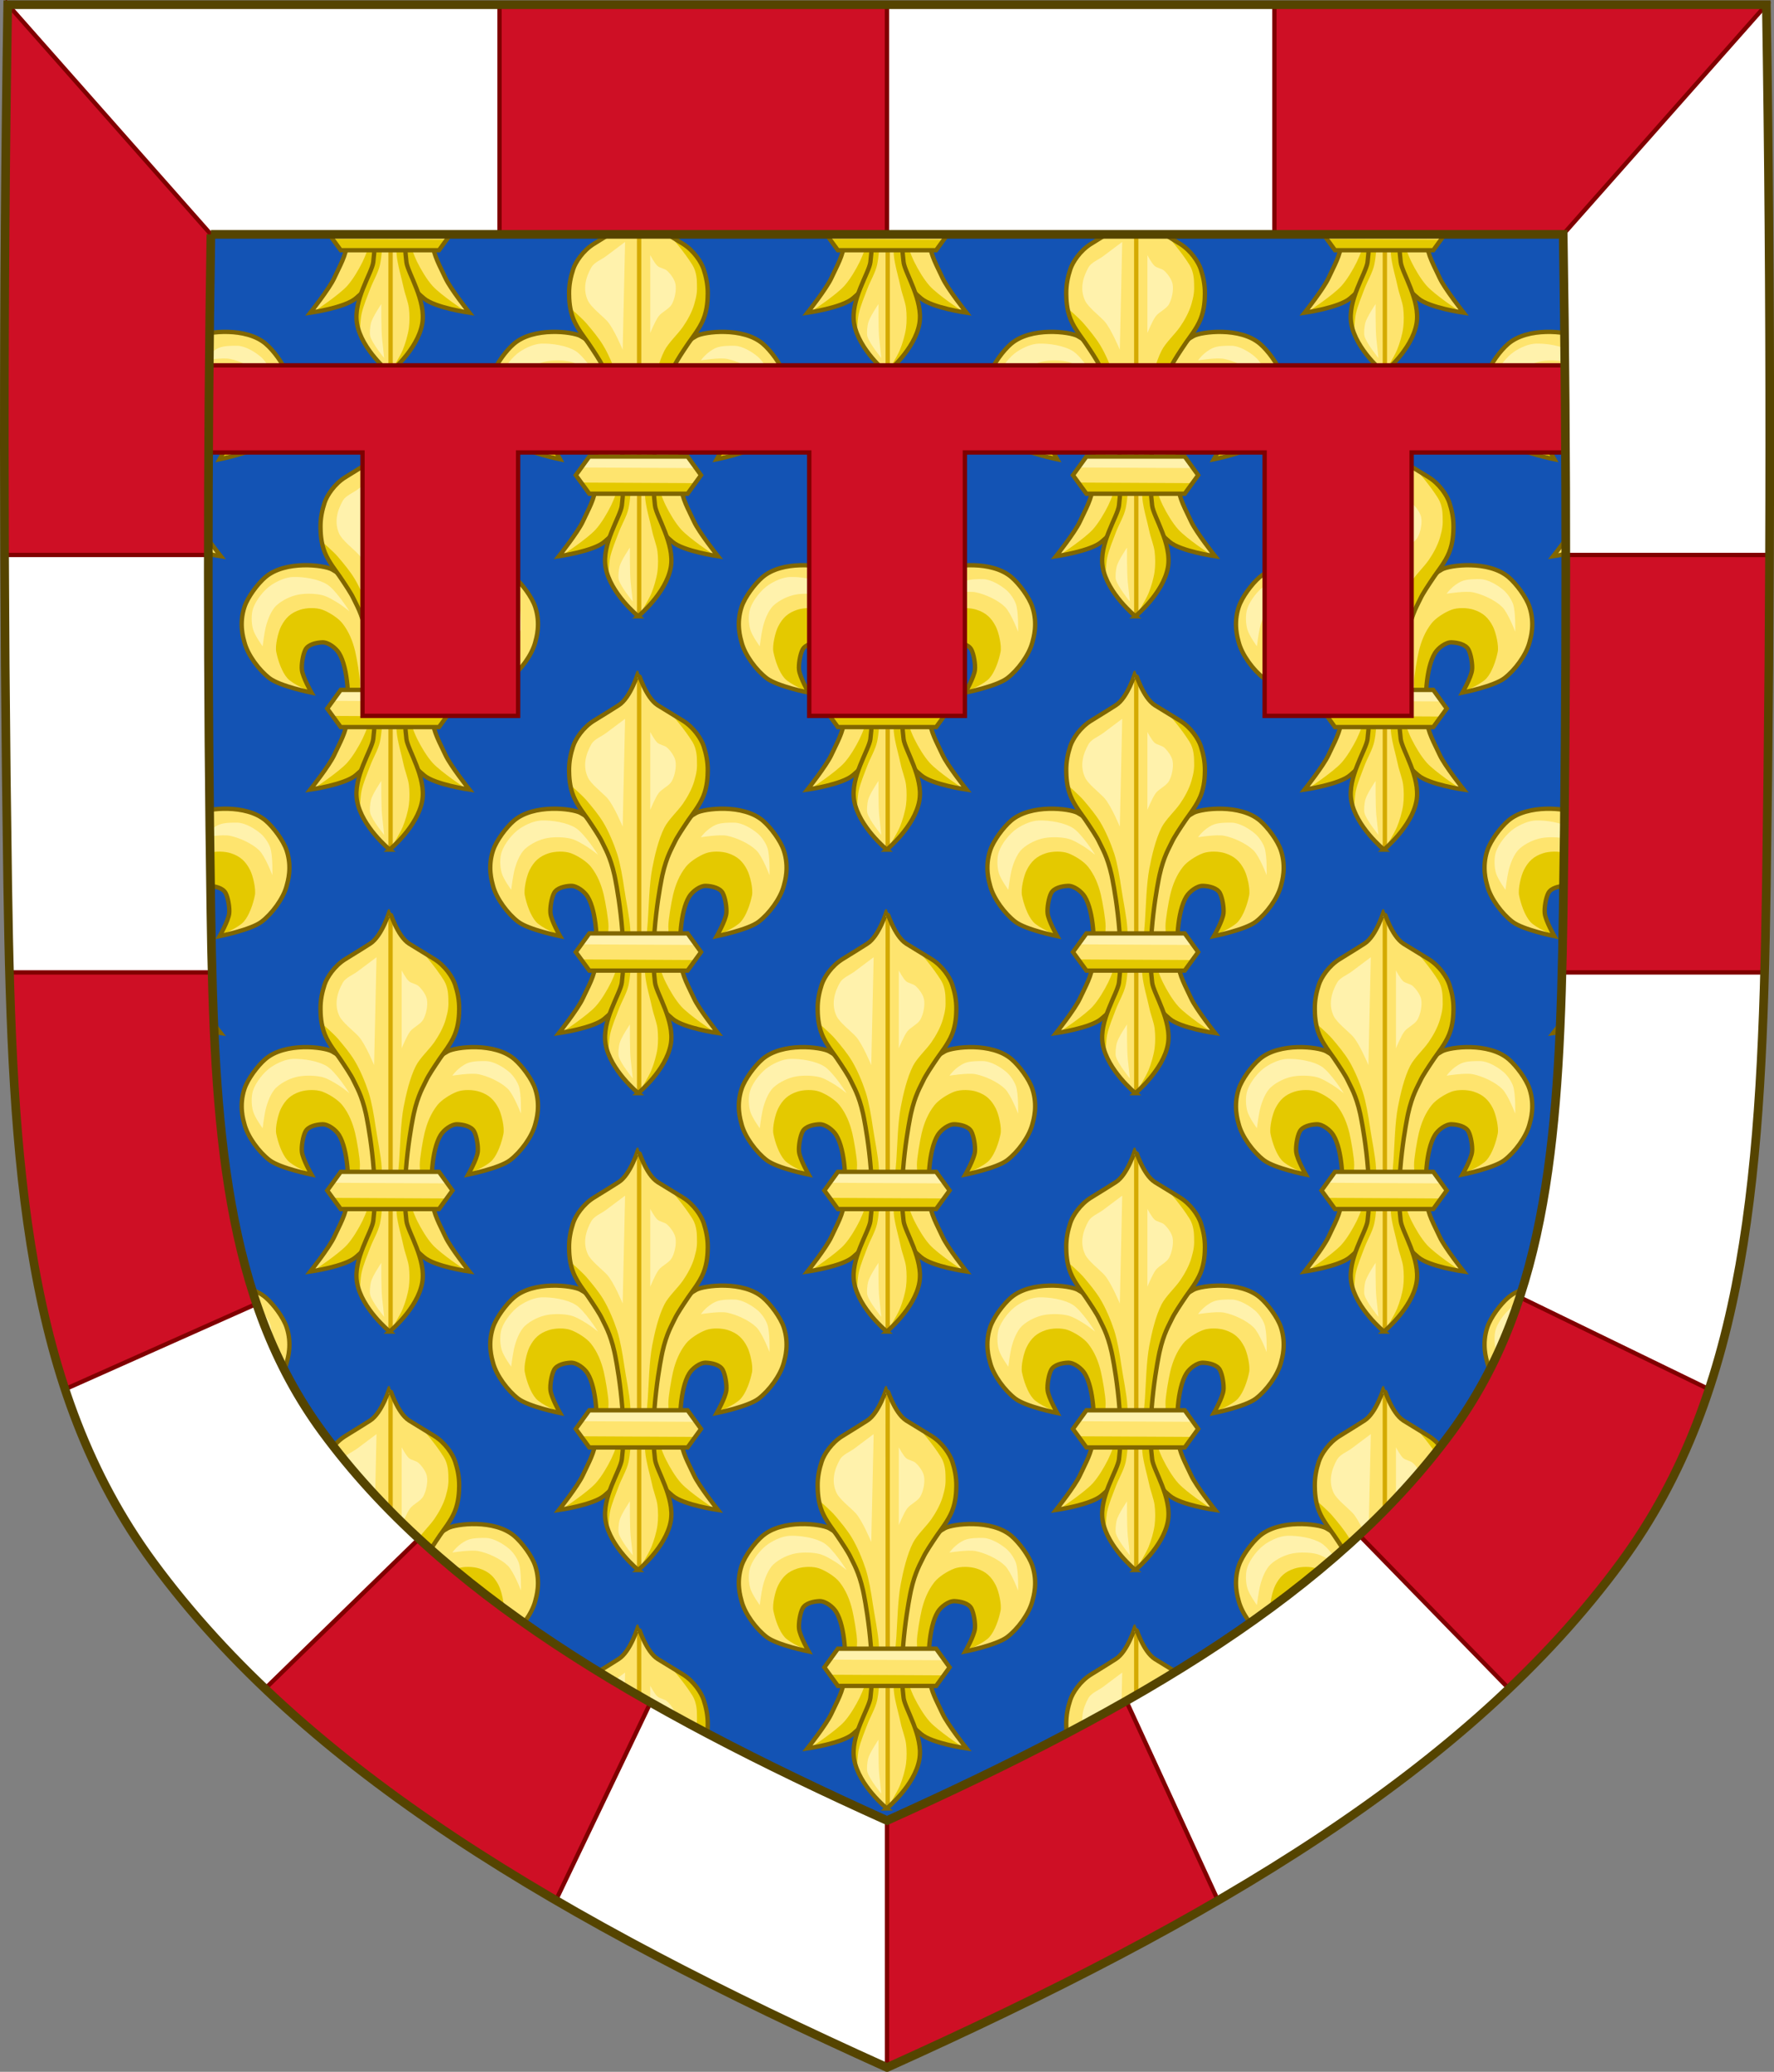
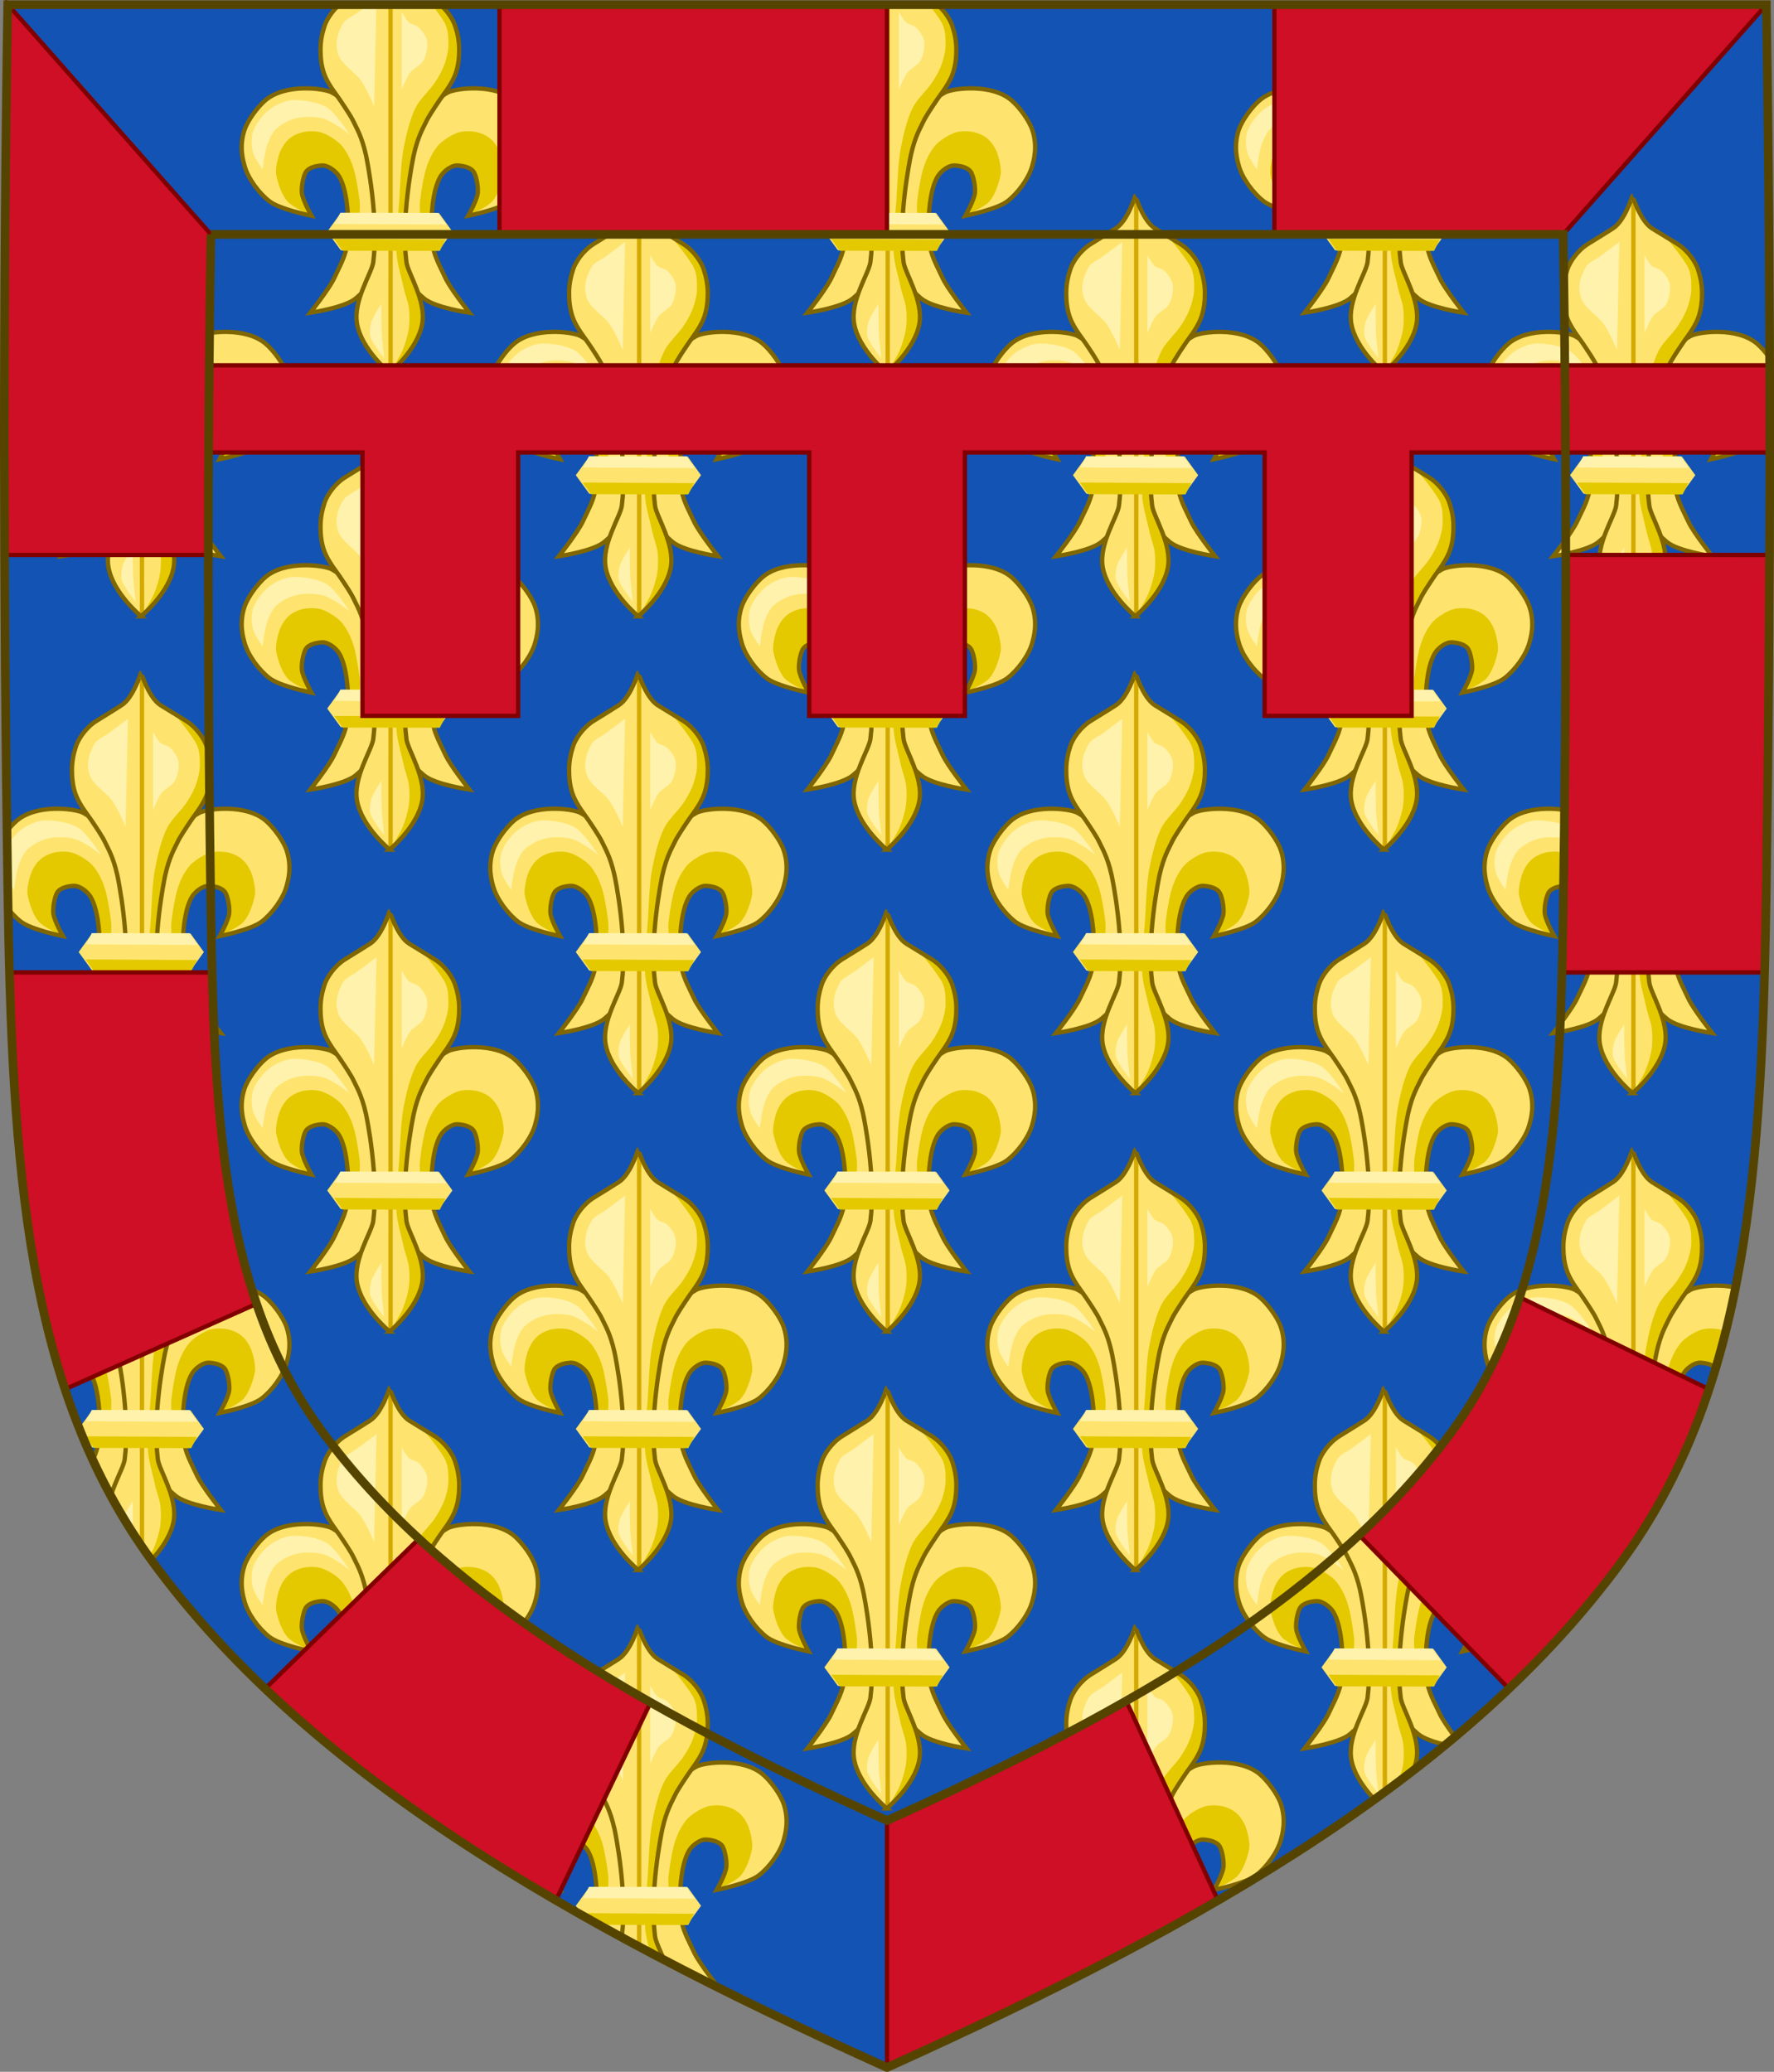
<svg xmlns="http://www.w3.org/2000/svg" xmlns:xlink="http://www.w3.org/1999/xlink" version="1.1" width="409.629" height="478.406" id="svg3240">
  <rect width="100%" height="100%" fill="#808080" stroke="none" />
  <defs id="defs3242">
    <clipPath id="clipPath12150" clipPathUnits="userSpaceOnUse">
      <use height="100%" width="100%" transform="translate(533.158,199.776)" id="use12152" xlink:href="#path7014-6-7-28-3-7-9" y="0" x="0" />
    </clipPath>
  </defs>
  <g transform="translate(-92.529,-25.312)" id="layer1">
    <path d="m 94.298,26.317 c -1.076,67.808 -1.012,135.625 0,203.431 0.975,65.329 4.234,116.31 33.501,156.172 35.255,48.019 93.988,82.671 169.54,116.716 75.551,-34.045 134.285,-68.698 169.54,-116.716 29.267,-39.863 32.526,-90.843 33.501,-156.172 1.012,-67.806 1.076,-135.623 0,-203.431 l -406.082,0 z" id="path7014-6-7-28-3-7-9" style="fill:#1353b4;fill-opacity:1;stroke:none;display:inline" />
    <g clip-path="url(#clipPath12150)" transform="translate(-533.158,-199.776)" id="g12449">
      <g id="g1923">
        <use x="0" y="0" xlink:href="#g1863" id="use1865" transform="matrix(-1,0,0,1,1431.407,0)" width="100%" height="100%" />
        <g id="g1863">
          <path style="display:inline;opacity:1;vector-effect:none;fill:#fee46e;fill-opacity:1;stroke:none;stroke-width:0.686;stroke-linecap:butt;stroke-linejoin:miter;stroke-miterlimit:4;stroke-dasharray:none;stroke-dashoffset:0;stroke-opacity:1" id="path11823" d="m 725.503,280.991 c -0.432,-4.061 -0.202,-11.722 1.935,-15.203 0.722,-1.176 2.491,-2.546 3.87,-2.488 1.359,0.057 3.229,0.459 3.87,1.658 0.588,1.099 0.969,3.46 0.829,4.699 -0.194,1.721 -2.211,5.252 -2.211,5.252 0,0 7.228,-1.451 9.674,-3.317 2.42,-1.847 5.033,-5.347 5.804,-8.292 0.265,-1.01 1.298,-4.278 -0.007,-8.198 -0.757,-2.275 -3.036,-5.32 -4.799,-6.837 -4.604,-3.963 -13.543,-2.811 -15.372,-1.826 -2.418,1.303 -5.364,4.073 -6.357,6.634 -0.771,1.988 -2.372,7.855 -2.764,9.951 -0.799,4.277 -1.031,5.89 -1.382,10.227 -0.241,2.977 -0.905,5.649 -0.276,8.569 0.339,1.573 0.762,5.183 1.681,7.56 0.924,2.39 2.346,3.545 3.57,4.602 2.501,2.16 10.503,3.317 10.503,3.317 0,0 -4.397,-5.546 -5.528,-8.016 -1.343,-2.932 -2.699,-5.085 -3.04,-8.292 z" />
-           <path d="m 732.936,296.845 -2.108,-0.034 -6.752,-2.122 -8.103,-7.138 2.174,-12.77 c 0,0 2.342,7.7 3.86,10.782 0.881,1.789 2.251,4.117 3.594,5.591 1.878,2.06 7.335,5.69 7.335,5.69 z" id="path6917-9-7-7-1-2-7-0" style="fill:#e4c900;fill-opacity:1;fill-rule:evenodd;stroke:none;stroke-width:1.364" />
          <path d="m 734.018,274.722 c 0,0 4.111,-1.734 5.335,-3.128 1.306,-1.486 2.181,-4.133 2.576,-6.071 0.297,-1.46 -0.428,-4.559 -1.104,-5.887 -1.022,-2.007 -2.274,-3.167 -4.415,-3.864 -1.47,-0.478 -3.703,-0.539 -5.151,0 -1.504,0.559 -3.608,1.866 -4.599,3.128 -1.495,1.902 -2.376,4.088 -2.944,6.439 -0.35,1.449 -1.135,5.869 -1.104,7.359 0.028,1.326 0.184,5.519 0.184,5.519 l 2.76,4.6 0.069,-0.209 -0.206,-7.627 v -3.195 l 1.443,-4.948 2.371,-3.195 2.783,-0.412 2.68,1.34 1.134,2.886 -0.206,3.504 -1.604,3.762 z" id="path6919-8-8-2-1-2-1-21" style="display:inline;fill:#e4c900;fill-opacity:1;fill-rule:evenodd;stroke:none;stroke-width:1.364" />
          <path d="m 725.503,280.991 c -0.432,-4.061 -0.202,-11.722 1.935,-15.203 0.722,-1.176 2.491,-2.546 3.87,-2.488 1.359,0.057 3.229,0.459 3.87,1.658 0.588,1.099 0.969,3.46 0.829,4.699 -0.194,1.721 -2.211,5.252 -2.211,5.252 0,0 7.228,-1.451 9.674,-3.317 2.42,-1.847 5.033,-5.347 5.804,-8.292 0.265,-1.01 1.298,-4.278 -0.007,-8.198 -0.757,-2.275 -3.036,-5.32 -4.799,-6.837 -4.604,-3.963 -13.543,-2.811 -15.372,-1.826 -2.418,1.303 -5.364,4.073 -6.357,6.634 -0.771,1.988 -2.372,7.855 -2.764,9.951 -0.799,4.277 -1.031,5.89 -1.382,10.227 -0.241,2.977 -0.905,5.649 -0.276,8.569 0.339,1.573 0.762,5.183 1.681,7.56 0.924,2.39 2.346,3.545 3.57,4.602 2.501,2.16 10.503,3.317 10.503,3.317 0,0 -4.397,-5.546 -5.528,-8.016 -1.343,-2.932 -2.699,-5.085 -3.04,-8.292 z" id="path6927-4-1-2-0-0-7-6" style="display:inline;fill:none;stroke:#806600;stroke-width:1;stroke-linecap:butt;stroke-linejoin:miter;stroke-miterlimit:4;stroke-dasharray:none;stroke-opacity:1" />
        </g>
        <g id="g1593">
          <path d="m 686.327,264.209 c 0,0 0.358,-2.833 0.674,-4.212 0.389,-1.697 1.245,-4.046 2.527,-5.224 1.355,-1.244 3.409,-2.222 5.223,-2.527 1.596,-0.269 3.823,-0.228 5.392,0.169 1.205,0.305 2.646,1.206 3.707,1.853 0.802,0.49 2.527,1.854 2.527,1.854 0,0 -3.135,-4.972 -5.223,-6.235 -2.036,-1.231 -5.372,-1.747 -7.751,-1.685 -1.728,0.045 -3.615,0.896 -5.055,1.854 -1.709,1.137 -3.544,3.451 -4.212,5.392 -0.477,1.386 -0.419,3.482 0,4.887 0.448,1.505 2.19,3.875 2.19,3.875 z" id="path6929-8-5-60-8-0-23-5" style="fill:#fff2ac;fill-opacity:1;fill-rule:evenodd;stroke:none;stroke-width:1.364" />
-           <path d="m 730.134,252.077 c 0,0 4.281,-0.706 6.066,-0.337 2.214,0.458 5.123,1.79 6.74,3.37 1.391,1.359 3.033,5.729 3.033,5.729 0,0 0.136,-4.586 -0.505,-6.403 -0.387,-1.097 -1.304,-2.448 -2.19,-3.201 -1.361,-1.157 -3.605,-2.502 -5.392,-2.527 -0.938,-0.013 -3.085,-0.061 -4.357,0.521 -2.166,0.991 -3.393,2.849 -3.393,2.849 z" id="path6931-5-3-3-5-8-98-1" style="fill:#fff2ac;fill-opacity:1;fill-rule:evenodd;stroke:none;stroke-width:1.364" />
+           <path d="m 730.134,252.077 z" id="path6931-5-3-3-5-8-98-1" style="fill:#fff2ac;fill-opacity:1;fill-rule:evenodd;stroke:none;stroke-width:1.364" />
          <g transform="matrix(0.753,0,0,0.753,331.844,-331.568)" id="g6935-8-5-9-3-1-8-9" style="stroke-width:0.911;stroke-miterlimit:4;stroke-dasharray:none">
            <path d="m 510,854 c 0,0 8.581,-7.038 10,-15 1.277,-7.162 -4.41,-15.552 -4.841,-18.925 -1.724,-13.492 1.929,-31.467 2.259,-32.936 1.308,-5.836 2.954,-8.333 3.83,-10.244 0.631,-1.376 2.433,-4.111 4.236,-6.763 1.034,-1.522 3.338,-4.355 4.511,-7.237 1.244,-3.054 1.329,-6.163 1.347,-7.823 0.031,-2.826 -0.503,-5.231 -1.253,-7.532 -0.713,-2.188 -3.037,-5.768 -6.404,-7.826 -3.63,-2.218 -6.565,-4.002 -7.682,-4.708 C 512.314,732.673 510.044,725 510,725 c -0.043,0 -2.314,7.673 -6.003,10.006 -1.117,0.706 -3.918,2.49 -7.548,4.708 -3.367,2.058 -5.691,5.638 -6.404,7.826 -0.75,2.301 -1.284,4.706 -1.253,7.532 0.018,1.66 0.103,4.769 1.347,7.823 1.173,2.882 3.477,5.715 4.511,7.237 1.802,2.652 3.605,5.388 4.236,6.763 0.876,1.911 2.522,4.408 3.83,10.244 0.329,1.469 3.982,19.444 2.259,32.936 C 504.544,823.448 498.723,831.838 500,839 c 1.419,7.962 10,15 10,15 z" id="path6937-3-4-49-7-7-07-9" style="display:inline;fill:#fee46e;fill-opacity:1;fill-rule:evenodd;stroke:none;stroke-width:0.911" />
            <path d="M 510,854 509.989,726.045" id="path6939-0-3-6-9-6-5-7" style="fill:none;stroke:#d4aa00;stroke-width:1.329;stroke-linecap:butt;stroke-linejoin:miter;stroke-miterlimit:4;stroke-dasharray:none;stroke-opacity:1" />
          </g>
          <path d="m 715.849,310.963 5.265,-5.873 2.025,-3.848 -0.405,-5.265 -1.418,-5.468 -2.228,-4.86 v -7.898 l 0.81,-7.898 1.013,-8.708 2.228,-6.885 3.645,-5.063 3.038,-5.265 1.215,-2.835 0.608,-5.063 -0.81,-4.86 -2.564,-4.109 -4.929,-3.384 c 0,0 2.92,3.283 4.836,6.371 1.028,1.658 1.016,3.692 1.037,4.16 0.091,2.003 -0.061,2.931 -0.608,4.86 -0.505,1.785 -1.576,3.741 -2.633,5.265 -1.184,1.708 -3.302,3.62 -4.253,5.468 -1.363,2.649 -2.283,6.59 -2.835,9.518 -0.678,3.595 -0.771,8.501 -1.012,12.151 -0.245,3.702 -0.901,8.654 -0.608,12.353 0.187,2.352 1.204,5.65 1.62,7.696 0.288,1.415 1.031,3.225 1.215,4.658 0.178,1.386 0.19,3.273 0,4.658 -0.215,1.563 -0.815,3.605 -1.418,5.063 -0.665,1.609 -2.835,5.063 -2.835,5.063 z" id="path6941-6-6-5-6-7-2-9" style="fill:#e4c900;fill-opacity:1;fill-rule:evenodd;stroke:none;stroke-width:1.364" />
-           <path d="m 708.761,302.053 c 0,0 0.123,-3.143 0.405,-4.455 0.391,-1.822 1.369,-4.128 2.025,-5.873 0.623,-1.658 1.86,-3.735 2.228,-5.468 0.807,-3.805 0.632,-9.077 0.405,-12.961 -0.168,-2.882 -1.012,-6.66 -1.418,-9.518 -0.319,-2.246 -0.915,-5.742 -1.62,-7.898 -0.751,-2.3 -1.982,-5.236 -3.24,-7.303 -1.069,-1.756 -2.516,-3.484 -3.848,-5.051 -1.03,-1.212 -3.848,-3.645 -3.848,-3.645 l 0.392,0.148 0.465,2.169 1.859,3.099 1.859,3.409 3.099,4.803 2.014,5.113 1.084,5.423 0.93,7.437 0.465,7.437 v 6.972 l -1.704,3.563 -2.014,5.423 -0.62,4.493 z" id="path6943-2-5-1-3-1-58-0" style="fill:#e4c900;fill-opacity:1;fill-rule:evenodd;stroke:none;stroke-width:1.364" />
          <path d="m 715.653,311.159 c 0,0 6.458,-5.297 7.526,-11.289 0.961,-5.39 -3.319,-11.704 -3.643,-14.243 -1.297,-10.154 1.452,-23.682 1.7,-24.788 0.984,-4.392 2.223,-6.272 2.883,-7.71 0.475,-1.035 1.831,-3.094 3.188,-5.09 0.778,-1.145 2.512,-3.278 3.395,-5.447 0.936,-2.299 1,-4.639 1.014,-5.888 0.023,-2.127 -0.379,-3.937 -0.943,-5.669 -0.537,-1.646 -2.285,-4.341 -4.819,-5.89 -2.732,-1.67 -4.94,-3.012 -5.781,-3.543 -2.776,-1.756 -4.485,-7.531 -4.518,-7.531 -0.033,0 -1.742,5.775 -4.518,7.531 -0.84,0.532 -2.948,1.874 -5.68,3.543 -2.534,1.549 -4.283,4.243 -4.819,5.89 -0.565,1.732 -0.966,3.542 -0.943,5.669 0.014,1.249 0.078,3.589 1.014,5.888 0.883,2.169 2.617,4.301 3.395,5.447 1.356,1.996 2.713,4.055 3.188,5.09 0.66,1.438 1.898,3.318 2.883,7.71 0.248,1.106 2.997,14.633 1.7,24.788 -0.324,2.539 -4.705,8.853 -3.744,14.243 1.068,5.992 7.526,11.289 7.526,11.289 z" id="path6945-2-9-3-1-4-7-6" style="display:inline;fill:none;stroke:#806600;stroke-width:1;stroke-linecap:butt;stroke-linejoin:miter;stroke-miterlimit:4;stroke-dasharray:none;stroke-opacity:1" />
          <path d="m 712.073,249.63 0.553,-24.908 c 0,0 -3.1,2.325 -4.428,3.321 -0.996,0.747 -2.7,1.411 -3.321,2.491 -1.418,2.464 -2.04,5.177 -0.83,7.749 0.716,1.521 3.286,3.471 4.428,4.705 1.539,1.664 3.598,6.642 3.598,6.642 z" id="path6947-5-5-2-5-8-44-5" style="fill:#fff2ac;fill-opacity:1;fill-rule:evenodd;stroke:none;stroke-width:1.364" />
          <path d="m 718.438,245.756 v -17.989 c 0,0 0.987,1.896 1.66,2.491 0.557,0.491 1.663,0.61 2.214,1.107 0.804,0.725 1.726,1.983 1.937,3.044 0.279,1.406 -0.138,3.45 -0.83,4.705 -0.596,1.081 -2.299,1.784 -3.044,2.768 -0.785,1.036 -1.937,3.875 -1.937,3.875 z" id="path6949-2-4-6-8-1-17-17" style="fill:#fff2ac;fill-opacity:1;fill-rule:evenodd;stroke:none;stroke-width:1.364" />
          <path d="m 713.912,303.322 c -0.231,-2.398 -0.178,-8.026 -0.178,-8.026 0,0 -2.047,3.027 -2.389,4.397 -0.181,0.725 -0.362,2.293 -0.175,3.016 0.429,1.655 3.223,5.052 3.223,5.052 0,0 -0.374,-3.336 -0.48,-4.438 z" id="path6951-2-9-9-0-8-84-9" style="fill:#fff2ac;fill-opacity:1;fill-rule:evenodd;stroke:none;stroke-width:1.364" />
        </g>
        <g id="g1898">
          <path d="m 730.16,278.585 -3.106,-4.304 h -22.69 l -3.118,4.304 3.118,4.284 h 22.69 z" id="path6959-5-5-39-4-1-4-59" style="display:inline;fill:#fee46e;fill-opacity:1;fill-rule:evenodd;stroke:none;stroke-width:0.686;stroke-miterlimit:4;stroke-dasharray:none" />
          <path style="fill:#fff2ac;fill-opacity:1;fill-rule:evenodd;stroke:none;stroke-width:0.686;stroke-miterlimit:4;stroke-dasharray:none" id="path6967-0-8-1-0-1-7-8" d="m 702.946,276.804 25.735,0.139 -1.901,-2.69 -22.489,-0.046 -1.345,2.597 z" />
          <path style="display:inline;fill:#e4c900;fill-opacity:1;fill-rule:evenodd;stroke:none;stroke-width:0.686;stroke-miterlimit:4;stroke-dasharray:none" id="path6969-1-8-2-5-0-30-7" d="m 728.574,280.426 -25.735,-0.139 1.901,2.69 22.489,0.046 1.345,-2.597 z" />
-           <path style="display:inline;fill:none;stroke:#806600;stroke-width:1;stroke-linecap:butt;stroke-linejoin:miter;stroke-miterlimit:4;stroke-dasharray:none;stroke-opacity:1" id="path6971-8-3-6-5-4-0-4" d="m 730.16,278.585 -3.106,-4.304 h -22.69 l -3.118,4.304 3.118,4.284 h 22.69 z" />
        </g>
      </g>
      <use height="100%" width="100%" transform="translate(114.793)" id="use1925" xlink:href="#g1923" y="0" x="0" />
      <use x="0" y="0" xlink:href="#g1923" id="use1927" transform="translate(229.587)" width="100%" height="100%" />
      <use height="100%" width="100%" transform="translate(286.984,56.228)" id="use1929" xlink:href="#g1923" y="0" x="0" />
      <use x="0" y="0" xlink:href="#g1923" id="use1931" transform="translate(172.19,56.228)" width="100%" height="100%" />
      <use height="100%" width="100%" transform="translate(57.397,56.228)" id="use1933" xlink:href="#g1923" y="0" x="0" />
      <use x="0" y="0" xlink:href="#g1923" id="use1935" transform="translate(-57.397,56.228)" width="100%" height="100%" />
      <use height="100%" width="100%" transform="translate(0,110.114)" id="use1937" xlink:href="#g1923" y="0" x="0" />
      <use x="0" y="0" xlink:href="#g1923" id="use1939" transform="translate(114.793,110.114)" width="100%" height="100%" />
      <use height="100%" width="100%" transform="translate(229.587,110.114)" id="use1941" xlink:href="#g1923" y="0" x="0" />
      <use x="0" y="0" xlink:href="#g1923" id="use1943" transform="translate(286.984,166.342)" width="100%" height="100%" />
      <use height="100%" width="100%" transform="translate(172.19,166.342)" id="use1945" xlink:href="#g1923" y="0" x="0" />
      <use x="0" y="0" xlink:href="#g1923" id="use1947" transform="translate(57.397,166.342)" width="100%" height="100%" />
      <use height="100%" width="100%" transform="translate(-57.397,166.342)" id="use1949" xlink:href="#g1923" y="0" x="0" />
      <use height="100%" width="100%" transform="translate(286.984,276.456)" id="use1951" xlink:href="#g1923" y="0" x="0" />
      <use x="0" y="0" xlink:href="#g1923" id="use1953" transform="translate(172.19,276.456)" width="100%" height="100%" />
      <use height="100%" width="100%" transform="translate(57.397,276.456)" id="use1955" xlink:href="#g1923" y="0" x="0" />
      <use x="0" y="0" xlink:href="#g1923" id="use1957" transform="translate(-57.397,276.456)" width="100%" height="100%" />
      <use height="100%" width="100%" transform="translate(172.19,386.57)" id="use1959" xlink:href="#g1923" y="0" x="0" />
      <use x="0" y="0" xlink:href="#g1923" id="use1961" transform="translate(57.397,386.57)" width="100%" height="100%" />
      <use x="0" y="0" xlink:href="#g1923" id="use1963" transform="translate(0,221.399)" width="100%" height="100%" />
      <use height="100%" width="100%" transform="translate(0,331.513)" id="use1965" xlink:href="#g1923" y="0" x="0" />
      <use height="100%" width="100%" transform="translate(114.793,221.399)" id="use1967" xlink:href="#g1923" y="0" x="0" />
      <use x="0" y="0" xlink:href="#g1923" id="use1969" transform="translate(114.793,331.513)" width="100%" height="100%" />
      <use x="0" y="0" xlink:href="#g1923" id="use1971" transform="translate(229.587,221.399)" width="100%" height="100%" />
      <use height="100%" width="100%" transform="translate(229.587,331.513)" id="use1973" xlink:href="#g1923" y="0" x="0" />
    </g>
    <path style="display:inline;opacity:1;vector-effect:none;fill:#ce0f25;fill-opacity:1;stroke:#800000;stroke-width:1;stroke-linecap:butt;stroke-linejoin:miter;stroke-miterlimit:4;stroke-dasharray:none;stroke-dashoffset:0;stroke-opacity:1;marker:none" d="m 93.928,109.671 v 20.125 h 82.301 v 60.813 h 35.938 v -60.813 h 67.219 v 60.813 h 35.938 v -60.813 h 69.219 v 60.813 h 33.938 v -60.813 h 82.301 v -20.125 z" id="rect48920-4-5-2-4-3-9-6-8" />
-     <path style="display:inline;opacity:1;vector-effect:none;fill:#ffffff;fill-opacity:1;stroke:#cccccc;stroke-width:1;stroke-linecap:butt;stroke-linejoin:miter;stroke-miterlimit:4;stroke-dasharray:none;stroke-dashoffset:0;stroke-opacity:1;marker:none;font-variant-east_asian:normal" d="m 94.312,26.399 c -1.076,67.808 -1.012,135.626 0,203.432 0.975,65.329 4.235,116.309 33.502,156.172 35.255,48.019 93.988,82.672 169.539,116.717 75.551,-34.045 134.284,-68.698 169.539,-116.717 29.267,-39.863 32.527,-90.843 33.502,-156.172 1.012,-67.806 1.076,-135.624 0,-203.432 z M 141.224,79.427 h 312.258 c 0.827,52.141 0.778,104.288 0,156.428 -0.75,50.235 -3.257,89.435 -25.762,120.088 -27.109,36.924 -72.272,63.571 -130.367,89.75 -58.095,-26.179 -103.258,-52.826 -130.367,-89.75 -22.505,-30.652 -25.012,-69.853 -25.762,-120.088 -0.778,-52.139 -0.827,-104.287 0,-156.428 z" id="path7014-6-7-7-5" />
    <path style="display:inline;opacity:1;vector-effect:none;fill:#ce0f25;fill-opacity:1;stroke:#800000;stroke-width:1;stroke-linecap:butt;stroke-linejoin:miter;stroke-miterlimit:4;stroke-dasharray:none;stroke-dashoffset:0;stroke-opacity:1;marker:none" d="M 115.34,1.086 V 54.113 h 89.463 V 1.086 Z m 178.924,0 V 54.113 h 66.689 L 407.865,1.086 Z M 1.769,1.005 C 1.112,42.937 0.886,86.215 1.055,128.15 H 48.068 c -0.001,-0.57 0.02,-1.085 0.035,-1.615 0.022,-24.141 0.209,-48.282 0.592,-72.422 z M 361.547,128.15 c 0.016,27.465 -0.184,54.928 -0.594,82.391 -0.071,4.777 -0.168,9.423 -0.287,14.002 h 46.779 c 0.18,-6.532 0.318,-13.182 0.42,-20.025 0.38,-25.455 0.626,-50.91 0.729,-76.367 z M 2.203,224.543 c 1.009,36.705 3.667,68.587 12.818,96.242 L 59.256,301.059 C 51.797,279.188 49.743,253.853 48.982,224.543 Z m 348.707,74.998 c -3.677,11.235 -8.734,21.574 -15.719,31.088 -6.197,8.441 -13.348,16.34 -21.371,23.824 l 34.6,35.486 c 9.687,-9.217 18.362,-18.924 25.943,-29.25 8.973,-12.221 15.492,-25.492 20.26,-39.896 z M 96.752,355.307 61.219,389.93 c 18.728,17.822 41.268,33.807 67.141,48.873 l 21.863,-45.693 C 129.649,381.436 111.702,369.078 96.752,355.307 Z M 204.824,477.406 c 27.876,-12.562 53.454,-25.206 76.416,-38.574 l -21.188,-46.076 c -16.735,9.531 -35.214,18.604 -55.229,27.623 z" transform="translate(92.529,25.312)" id="path2678" />
    <path id="path2713" d="m 94.312,26.399 c -1.076,67.808 -1.012,135.626 0,203.432 0.975,65.329 4.235,116.309 33.502,156.172 35.255,48.019 93.988,82.672 169.539,116.717 75.551,-34.045 134.284,-68.698 169.539,-116.717 29.267,-39.863 32.527,-90.843 33.502,-156.172 1.012,-67.806 1.076,-135.624 0,-203.432 z M 141.224,79.427 h 312.258 c 0.827,52.141 0.778,104.288 0,156.428 -0.75,50.235 -3.257,89.435 -25.762,120.088 -27.109,36.924 -72.272,63.571 -130.367,89.75 -58.095,-26.179 -103.258,-52.826 -130.367,-89.75 -22.505,-30.652 -25.012,-69.853 -25.762,-120.088 -0.778,-52.139 -0.827,-104.287 0,-156.428 z" style="display:inline;opacity:1;vector-effect:none;fill:none;fill-opacity:1;stroke:#554400;stroke-width:2;stroke-linecap:butt;stroke-linejoin:miter;stroke-miterlimit:4;stroke-dasharray:none;stroke-dashoffset:0;stroke-opacity:1;marker:none;font-variant-east_asian:normal" />
  </g>
</svg>